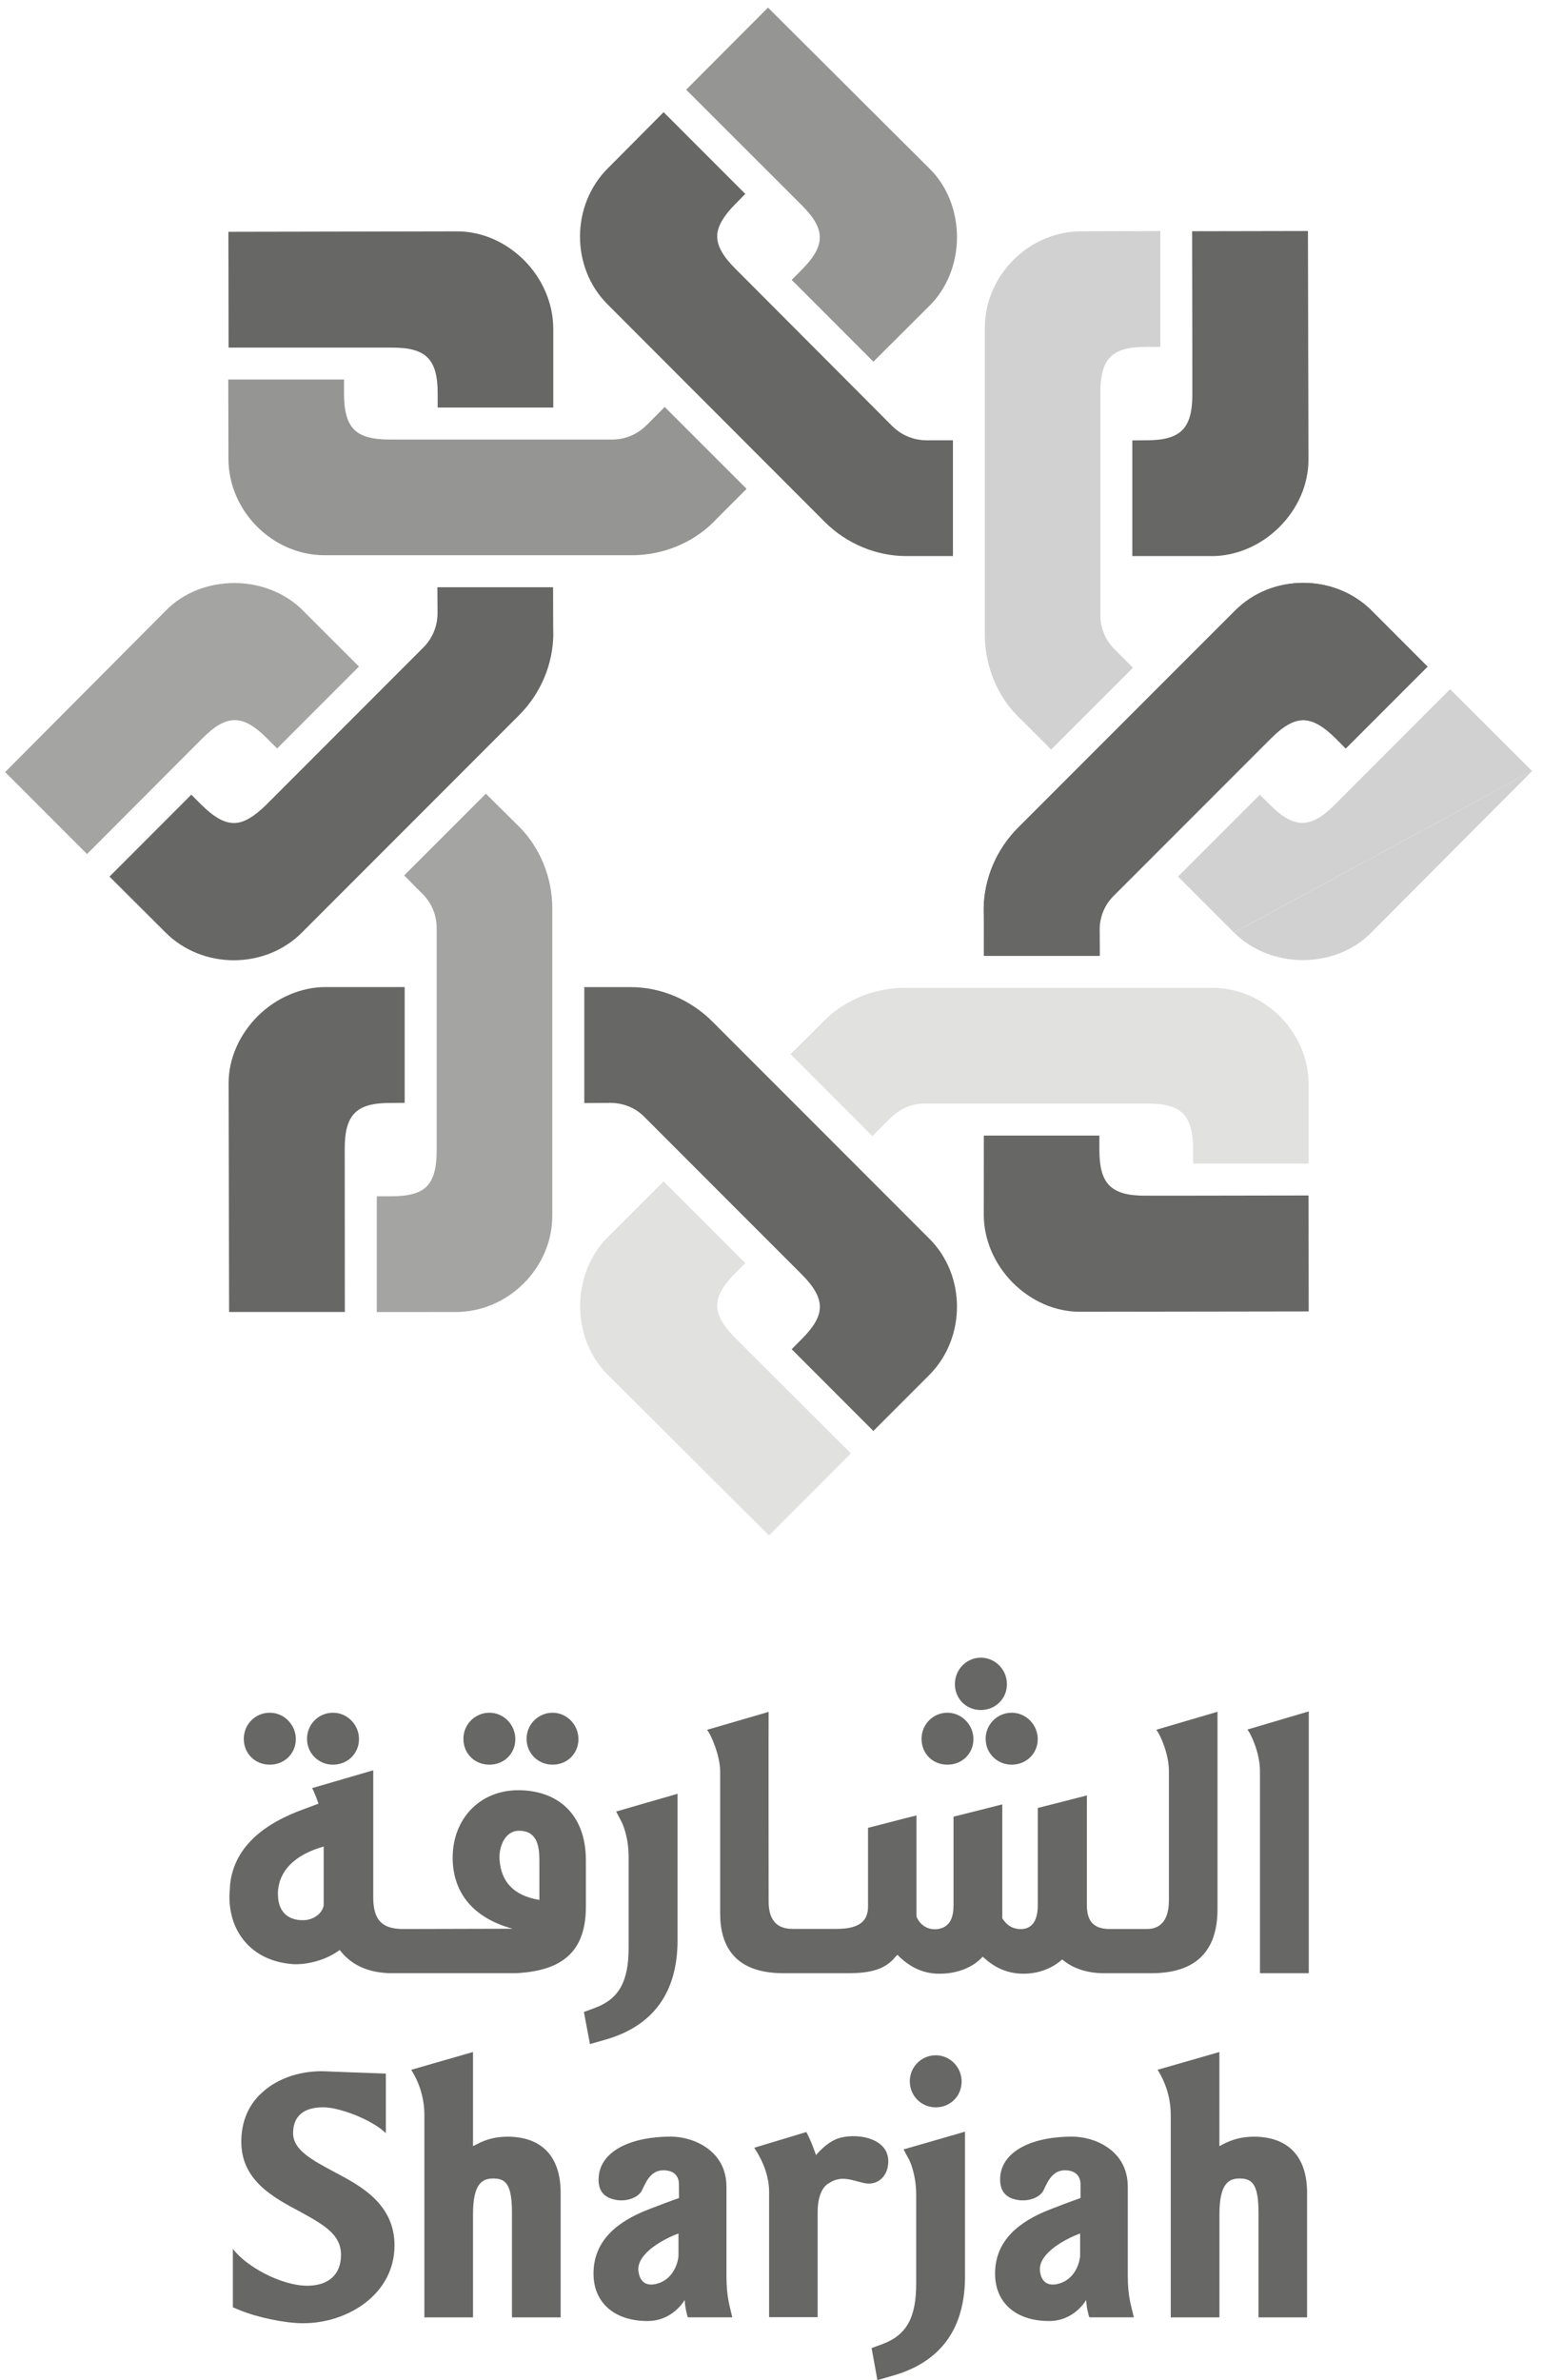
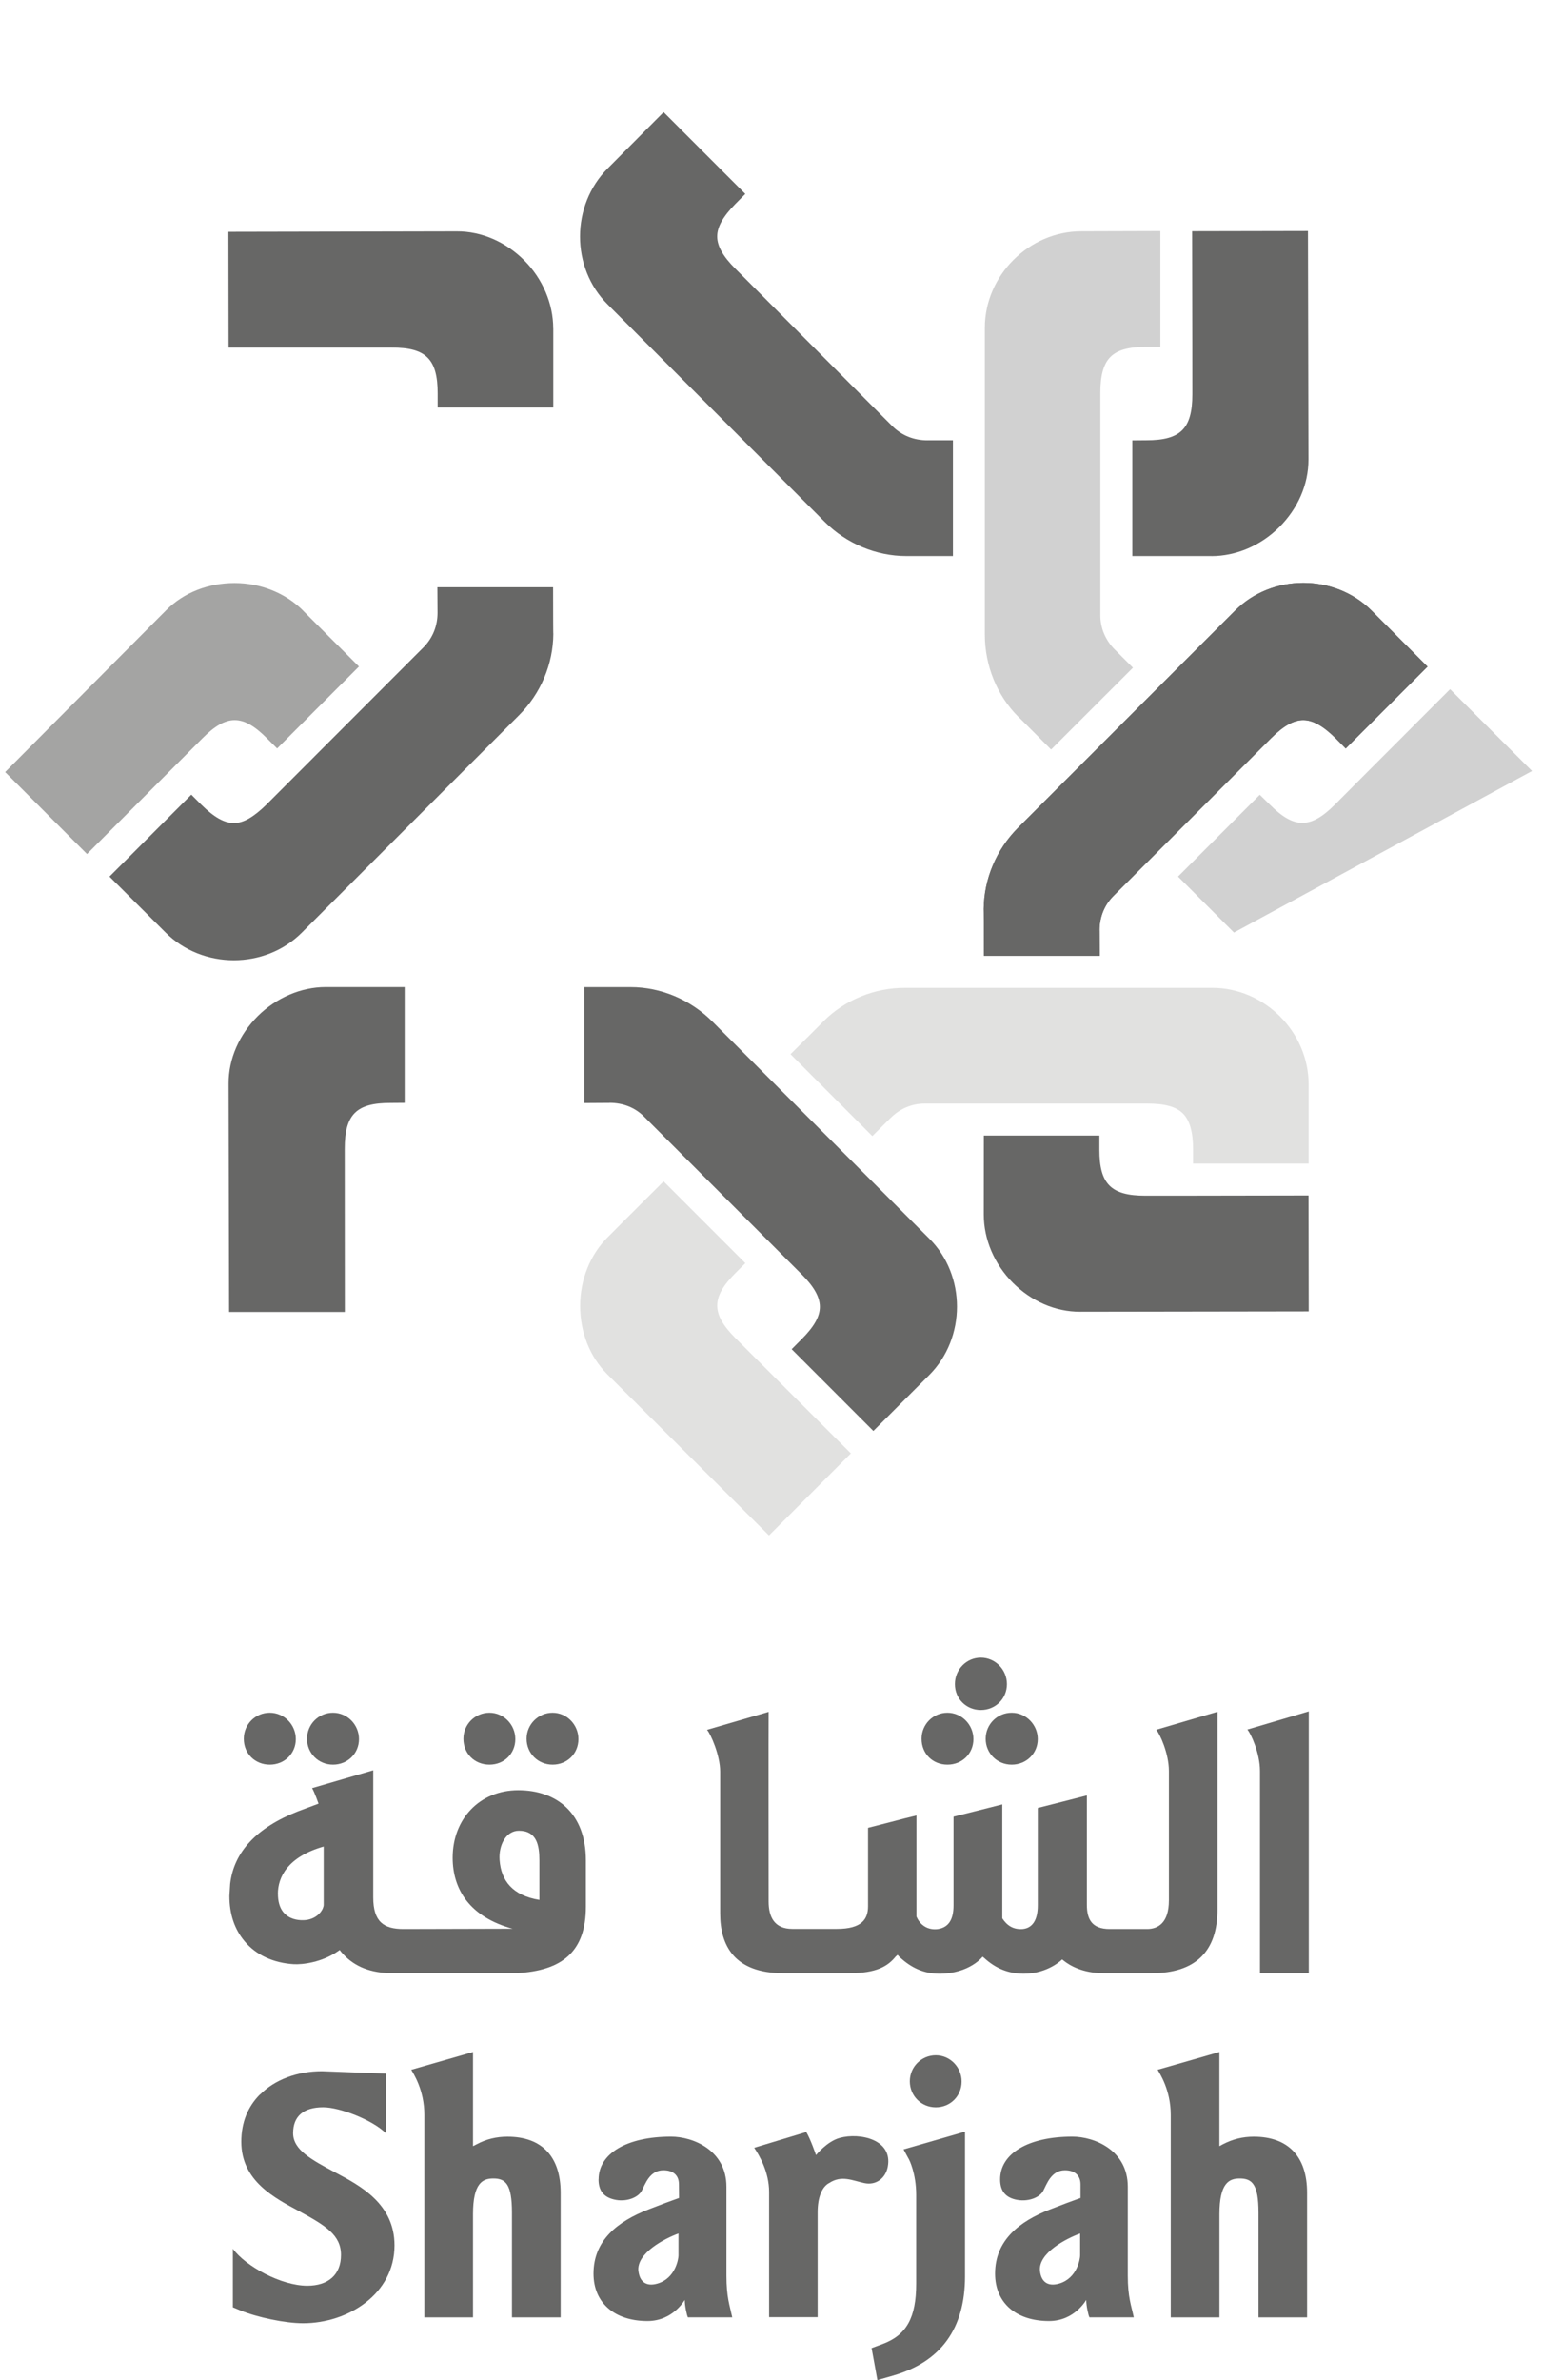
<svg xmlns="http://www.w3.org/2000/svg" width="96" height="148" viewBox="0 0 96 148" fill="none">
  <path d="M16.179 130.233C15.408 131.001 15.013 131.994 15.013 133.181C15.013 135.633 17.095 136.682 18.669 137.528C20.244 138.391 21.216 138.976 21.216 140.216C21.216 141.456 20.413 142.132 19.12 142.132C17.5 142.132 15.299 140.934 14.488 139.835V143.474C14.615 143.527 14.939 143.661 14.939 143.661C16.024 144.104 17.743 144.464 18.86 144.464C21.653 144.464 24.545 142.646 24.545 139.624C24.545 137.038 22.414 135.911 20.868 135.094C19.381 134.298 18.236 133.688 18.236 132.646C18.236 131.603 18.87 131.036 20.11 131.036C21.132 131.036 23.154 131.811 24.006 132.646V128.94C23.721 128.936 20.036 128.792 20.036 128.792C18.497 128.792 17.099 129.317 16.183 130.24" fill="#676766" />
  <path d="M39.719 141.23C39.585 140.096 41.396 139.177 42.213 138.884V140.251C42.213 140.438 42.044 141.656 40.917 141.995C40.177 142.213 39.797 141.854 39.723 141.227M37.239 135.524C37.239 136.154 37.504 136.602 38.194 136.767C38.941 136.954 39.688 136.658 39.92 136.239C40.138 135.837 40.406 134.953 41.269 134.953C41.9 134.953 42.241 135.274 42.241 135.83C42.241 136.196 42.248 136.285 42.248 136.676C41.854 136.813 41.093 137.095 40.329 137.394C38.426 138.134 36.926 139.31 36.926 141.378C36.926 143.203 38.247 144.326 40.283 144.326C41.896 144.326 42.604 142.995 42.604 143.016C42.604 143.389 42.738 143.995 42.801 144.098H45.559C45.401 143.358 45.197 142.861 45.197 141.491V135.975C45.197 133.702 43.111 132.861 41.752 132.861C39.008 132.861 37.243 133.903 37.243 135.52" fill="#676766" />
  <path d="M64.704 141.23C64.563 140.096 66.384 139.177 67.201 138.884V140.251C67.201 140.438 67.035 141.656 65.905 141.995C65.158 142.213 64.778 141.854 64.704 141.227M62.224 135.524C62.224 136.154 62.484 136.602 63.161 136.767C63.922 136.954 64.675 136.658 64.901 136.239C65.119 135.837 65.394 134.953 66.254 134.953C66.87 134.953 67.226 135.274 67.226 135.83V136.676C66.835 136.813 66.074 137.095 65.313 137.394C63.418 138.134 61.91 139.31 61.91 141.378C61.91 143.203 63.221 144.326 65.264 144.326C66.88 144.326 67.582 142.995 67.582 143.016C67.582 143.389 67.719 143.995 67.782 144.098H70.54C70.385 143.358 70.167 142.861 70.167 141.491V135.975C70.167 133.702 68.089 132.861 66.718 132.861C63.985 132.861 62.224 133.903 62.224 135.52" fill="#676766" />
  <path d="M46.925 133.554C47.242 134.026 47.852 135.062 47.852 136.309V144.087H50.871V137.556C50.871 136.626 51.149 135.964 51.596 135.742C52.361 135.238 53.048 135.598 53.77 135.749C54.502 135.908 55.094 135.45 55.232 134.745C55.563 133.026 53.488 132.603 52.252 132.938C51.448 133.156 50.769 134.009 50.769 134.009C50.769 134.009 50.434 133.023 50.163 132.575L46.922 133.554H46.925Z" fill="#676766" />
  <path d="M56.22 133.66C56.33 133.879 56.555 134.28 56.555 134.28C56.555 134.28 57.002 135.129 57.002 136.482V142.005C57.002 144.108 56.407 145.193 54.928 145.75C54.928 145.75 54.385 145.954 54.227 146.01C54.265 146.225 54.544 147.726 54.589 148L55.544 147.726C58.531 146.877 60.039 144.798 60.039 141.558V132.551C59.683 132.653 56.555 133.561 56.22 133.653" fill="#676766" />
  <path d="M72.023 128.704C72.153 128.929 72.84 129.958 72.84 131.515C72.84 131.515 72.84 143.791 72.84 144.101H75.869V137.683C75.869 135.735 76.475 135.464 77.13 135.464C77.891 135.464 78.3 135.802 78.3 137.581V144.101H81.322V136.351C81.322 134.093 80.142 132.864 78.004 132.864C77.321 132.864 76.704 133.016 76.098 133.329L75.866 133.452V127.598C75.51 127.7 72.361 128.609 72.016 128.704" fill="#676766" />
  <path d="M25.586 128.704C25.716 128.929 26.403 129.958 26.403 131.515V144.101H29.429V137.683C29.429 135.735 30.035 135.464 30.694 135.464C31.451 135.464 31.852 135.802 31.852 137.581V144.101H34.882V136.351C34.882 134.093 33.705 132.864 31.571 132.864C30.884 132.864 30.257 133.016 29.672 133.329L29.429 133.452V127.598C29.077 127.7 25.924 128.609 25.586 128.704Z" fill="#676766" />
  <path d="M56.605 129.419C56.605 130.321 57.313 131.039 58.222 131.039C59.131 131.039 59.829 130.331 59.829 129.436C59.829 128.542 59.11 127.802 58.222 127.802C57.335 127.802 56.605 128.514 56.605 129.422" fill="#676766" />
  <path d="M31.083 115.66C31.016 114.73 31.488 113.839 32.281 113.839C33.39 113.839 33.559 114.734 33.559 115.685V118.14C31.89 117.869 31.175 116.946 31.083 115.66ZM17.289 117.767C17.289 116.727 17.898 115.459 20.139 114.822V118.446C20.139 118.689 19.853 119.221 19.17 119.369C18.793 119.454 17.292 119.517 17.292 117.767M32.126 122.695C35.014 122.55 36.451 121.328 36.451 118.563V115.678C36.451 112.761 34.648 111.32 32.245 111.32C29.843 111.32 28.163 113.106 28.163 115.516C28.163 117.492 29.23 119.204 31.893 119.933C26.546 119.95 26.592 119.95 25.095 119.95C23.872 119.95 23.221 119.496 23.221 117.978V110.08L19.416 111.19C19.561 111.419 19.818 112.155 19.818 112.155L18.557 112.627C15.968 113.638 14.548 115.156 14.319 117.147C14.316 117.161 14.273 117.893 14.273 117.893C14.273 119.028 14.591 119.968 15.221 120.715C15.929 121.567 17.014 122.061 18.279 122.138C18.821 122.166 20.012 122.029 21.016 121.338L21.135 121.254L21.227 121.374C21.914 122.187 22.837 122.631 24.161 122.695H32.122H32.126Z" fill="#676766" />
-   <path d="M38.333 112.641C38.445 112.86 38.657 113.258 38.657 113.258C38.713 113.356 39.111 114.191 39.111 115.459V121.117C39.111 123.209 38.509 124.297 37.036 124.847C37.036 124.847 36.564 125.027 36.328 125.108C36.374 125.337 36.649 126.823 36.705 127.105C36.948 127.038 37.653 126.834 37.653 126.834C40.636 125.988 42.154 123.899 42.154 120.659V111.542C41.799 111.644 38.66 112.546 38.336 112.645" fill="#676766" />
  <path d="M57.336 108.122C57.336 109.045 58.023 109.731 58.946 109.731C59.869 109.731 60.563 109.037 60.563 108.143C60.563 107.248 59.833 106.501 58.946 106.501C58.058 106.501 57.336 107.216 57.336 108.125" fill="#676766" />
  <path d="M59.41 104.723C59.41 105.628 60.111 106.332 61.023 106.332C61.936 106.332 62.647 105.628 62.647 104.723C62.647 103.817 61.915 103.078 61.023 103.078C60.132 103.078 59.41 103.81 59.41 104.723Z" fill="#676766" />
  <path d="M61.324 108.122C61.324 109.023 62.036 109.731 62.945 109.731C63.853 109.731 64.565 109.037 64.565 108.143C64.565 107.248 63.836 106.501 62.945 106.501C62.053 106.501 61.324 107.216 61.324 108.125" fill="#676766" />
  <path d="M15.168 108.122C15.168 109.045 15.869 109.731 16.785 109.731C17.701 109.731 18.405 109.037 18.405 108.143C18.405 107.248 17.68 106.501 16.785 106.501C15.89 106.501 15.168 107.216 15.168 108.125" fill="#676766" />
  <path d="M19.102 108.122C19.102 109.023 19.813 109.731 20.718 109.731C21.624 109.731 22.335 109.037 22.335 108.143C22.335 107.248 21.613 106.501 20.718 106.501C19.824 106.501 19.102 107.216 19.102 108.125" fill="#676766" />
  <path d="M28.832 108.122C28.832 109.045 29.529 109.731 30.452 109.731C31.375 109.731 32.062 109.037 32.062 108.143C32.062 107.248 31.344 106.501 30.452 106.501C29.561 106.501 28.832 107.216 28.832 108.125" fill="#676766" />
  <path d="M32.762 108.122C32.762 109.023 33.47 109.731 34.382 109.731C35.294 109.731 35.988 109.037 35.988 108.143C35.988 107.248 35.266 106.501 34.382 106.501C33.498 106.501 32.762 107.216 32.762 108.125" fill="#676766" />
  <path d="M71.936 107.558C72.155 107.805 72.725 109.023 72.725 110.13V118.161C72.725 119.588 72.035 119.95 71.365 119.95H69.041C67.921 119.95 67.621 119.33 67.621 118.443V111.644C67.269 111.736 64.902 112.342 64.567 112.423V118.478C64.567 119.408 64.225 119.89 63.633 119.95C63.038 119.996 62.647 119.728 62.358 119.285V112.201C62.02 112.285 59.54 112.919 59.325 112.965V118.481C59.325 119.404 58.987 119.859 58.346 119.954C57.698 120.035 57.23 119.683 57.018 119.172V112.891C56.775 112.948 56.31 113.064 56.31 113.064C56.31 113.064 54.486 113.539 54.006 113.659V118.531C54.006 119.334 53.626 119.943 52.058 119.943H49.3C48.18 119.943 47.821 119.204 47.821 118.235C47.821 118.235 47.81 107.269 47.821 106.448L43.988 107.565C44.214 107.812 44.806 109.15 44.806 110.158V118.985C44.806 120.947 45.661 122.698 48.737 122.698H52.83C54.538 122.698 55.236 122.265 55.729 121.659L55.842 121.557L55.947 121.669C56.687 122.374 57.494 122.73 58.441 122.73C60.329 122.73 61.136 121.669 61.136 121.669L61.242 121.757C61.96 122.416 62.764 122.73 63.697 122.73C65.208 122.73 66.082 121.842 66.082 121.842L66.177 121.916C66.55 122.215 67.357 122.698 68.66 122.698H71.644C74.406 122.698 75.748 121.321 75.748 118.725V106.441L71.922 107.565L71.936 107.558Z" fill="#676766" />
  <path d="M81.427 122.695V106.417L77.606 107.548C77.82 107.784 78.391 109.013 78.391 110.123V122.698H81.427V122.695Z" fill="#676766" />
  <path d="M18.852 37.963C17.764 36.878 16.214 36.255 14.597 36.255C12.98 36.255 11.444 36.832 10.338 37.946L0.32 48.009L5.414 53.106C9.327 49.182 12.593 45.913 12.593 45.913C14.094 44.402 15.111 44.402 16.612 45.913L17.243 46.541L22.333 41.447C20.603 39.724 18.849 37.967 18.849 37.967" fill="#A4A4A3" />
-   <path d="M26.259 55.554C26.851 56.139 27.168 56.886 27.168 57.707V71.547C27.168 72.635 26.974 73.343 26.548 73.776C26.126 74.196 25.421 74.389 24.322 74.389H23.441V81.586L28.366 81.582C31.621 81.582 34.368 78.831 34.361 75.594V56.498C34.365 54.579 33.614 52.722 32.29 51.394C32.301 51.412 31.388 50.5 30.229 49.355L25.146 54.438L26.259 55.558V55.554Z" fill="#A4A4A3" />
  <path d="M37.806 76.937C36.714 78.025 36.094 79.579 36.094 81.199C36.094 82.819 36.678 84.348 37.785 85.458L47.845 95.479L52.939 90.375C49.018 86.462 45.749 83.2 45.749 83.2C44.248 81.692 44.248 80.678 45.749 79.17L46.373 78.546L41.286 73.46C39.553 75.183 37.806 76.937 37.806 76.937Z" fill="#E1E1E0" />
  <path d="M55.39 69.536C55.986 68.937 56.722 68.623 57.539 68.623H71.369C72.468 68.623 73.183 68.817 73.602 69.243C74.017 69.663 74.229 70.385 74.229 71.473V72.357H81.418V67.426C81.415 64.174 78.674 61.42 75.412 61.427H56.331C54.407 61.416 52.551 62.184 51.237 63.502C51.248 63.498 50.339 64.407 49.184 65.552L54.274 70.645L55.39 69.532V69.536Z" fill="#E1E1E0" />
  <path d="M68.407 57.862C68.407 57.023 68.71 56.27 69.291 55.695L79.073 45.913C79.848 45.138 80.486 44.779 81.081 44.779C81.676 44.779 82.328 45.142 83.103 45.913L83.726 46.544L88.816 41.454L85.333 37.966C83.029 35.67 79.136 35.67 76.847 37.966L63.348 51.465C61.985 52.821 61.214 54.67 61.203 56.537C61.21 56.52 61.21 57.812 61.217 59.433H68.421L68.41 57.862H68.407Z" fill="#676766" />
  <path d="M95.319 47.943L90.219 42.856C86.305 46.766 83.047 50.038 83.047 50.038C81.539 51.543 80.514 51.543 79.01 50.038L78.379 49.422L73.293 54.508C75.019 56.235 76.773 57.989 76.773 57.989" fill="#D1D1D1" />
-   <path d="M76.781 57.992C77.87 59.074 79.423 59.701 81.04 59.701C82.657 59.701 84.196 59.12 85.295 58.01L95.324 47.943" fill="#D1D1D1" />
  <path d="M69.372 40.408C68.78 39.812 68.459 39.069 68.459 38.248V24.415C68.459 23.32 68.667 22.612 69.09 22.193C69.513 21.767 70.217 21.569 71.309 21.569H72.193V14.369L67.276 14.383C64.021 14.383 61.273 17.127 61.273 20.379V39.464C61.273 41.391 62.027 43.243 63.348 44.568C63.345 44.547 64.246 45.463 65.395 46.608L70.488 41.521L69.375 40.408H69.372Z" fill="#D1D1D1" />
  <path d="M34.42 20.424C34.42 18.885 33.761 17.339 32.62 16.194C31.471 15.046 29.971 14.38 28.421 14.387L14.211 14.415L14.222 21.615H24.377C26.505 21.608 27.23 22.334 27.23 24.461V25.342H34.423V20.424H34.42Z" fill="#676766" />
  <path d="M27.222 38.09C27.226 38.929 26.916 39.686 26.338 40.264L16.566 50.042C15.777 50.81 15.14 51.187 14.544 51.176C13.942 51.176 13.308 50.81 12.53 50.042L11.903 49.415L6.812 54.509L10.3 57.986C12.6 60.286 16.5 60.286 18.786 57.986L32.281 44.487C33.647 43.127 34.415 41.289 34.426 39.411C34.415 39.432 34.415 38.147 34.412 36.516H27.212L27.222 38.09Z" fill="#676766" />
  <path d="M20.26 61.378C18.721 61.378 17.185 62.047 16.04 63.181C14.892 64.33 14.216 65.83 14.223 67.38L14.254 81.583H21.454C21.448 76.046 21.448 71.435 21.448 71.435C21.448 69.3 22.17 68.578 24.301 68.585L25.178 68.578V61.378H20.26Z" fill="#676766" />
  <path d="M61.207 75.531C61.207 77.077 61.869 78.613 63.007 79.758C64.148 80.903 65.649 81.575 67.206 81.568L81.423 81.547L81.412 74.337C75.871 74.351 71.253 74.351 71.253 74.351C69.129 74.351 68.4 73.625 68.4 71.497V70.613H61.211C61.211 73.054 61.207 75.534 61.207 75.534" fill="#676766" />
  <path d="M37.923 68.577C38.768 68.577 39.518 68.87 40.089 69.451L49.875 79.24C50.653 80.015 51.009 80.66 51.009 81.262C51.009 81.865 50.653 82.495 49.875 83.273L49.255 83.897L54.338 88.98L57.814 85.503C60.115 83.192 60.115 79.304 57.814 77.017L44.323 63.523C42.96 62.159 41.114 61.381 39.24 61.381H36.352V68.591L37.923 68.581V68.577Z" fill="#676766" />
  <path d="M68.407 57.862C68.407 57.023 68.71 56.27 69.291 55.695L79.073 45.913C79.848 45.138 80.486 44.779 81.081 44.779C81.676 44.779 82.328 45.142 83.103 45.913L83.726 46.544L88.816 41.454L85.333 37.966C83.029 35.67 79.136 35.67 76.847 37.966L63.348 51.465C61.985 52.821 61.214 54.67 61.203 56.537C61.21 56.52 61.21 57.812 61.217 59.433H68.421L68.41 57.862H68.407Z" fill="#676766" />
  <path d="M75.37 34.581C76.906 34.581 78.442 33.926 79.59 32.781C80.739 31.636 81.411 30.136 81.408 28.572L81.376 14.365L74.169 14.379C74.183 19.91 74.183 24.528 74.183 24.528C74.183 26.652 73.454 27.378 71.33 27.378L70.449 27.385V34.578H75.37V34.581Z" fill="#676766" />
  <path d="M57.7 27.381C56.858 27.381 56.111 27.082 55.526 26.508L45.758 16.715C44.983 15.947 44.621 15.299 44.621 14.704C44.621 14.108 44.983 13.467 45.751 12.685L46.371 12.058L41.288 6.975L37.815 10.466C35.515 12.766 35.504 16.651 37.815 18.941L51.306 32.447C52.663 33.806 54.516 34.578 56.382 34.578H59.288V27.378H57.703L57.7 27.381Z" fill="#676766" />
-   <path d="M57.828 19.015C58.92 17.937 59.54 16.373 59.54 14.76C59.54 13.147 58.955 11.6 57.849 10.501L47.782 0.473L42.691 5.577C46.612 9.49 49.874 12.752 49.874 12.752C51.382 14.256 51.382 15.271 49.874 16.782L49.257 17.405L54.34 22.489C56.074 20.766 57.824 19.015 57.824 19.015" fill="#959594" />
-   <path d="M40.242 26.424C39.65 27.015 38.903 27.332 38.09 27.332H24.26C23.154 27.332 22.449 27.135 22.03 26.709C21.611 26.29 21.403 25.578 21.403 24.493V23.598H14.203L14.214 28.526C14.214 31.774 16.961 34.532 20.209 34.525H39.294C41.225 34.532 43.081 33.768 44.398 32.458C44.381 32.468 45.293 31.552 46.449 30.397L41.355 25.307L40.245 26.424H40.242Z" fill="#959594" />
</svg>